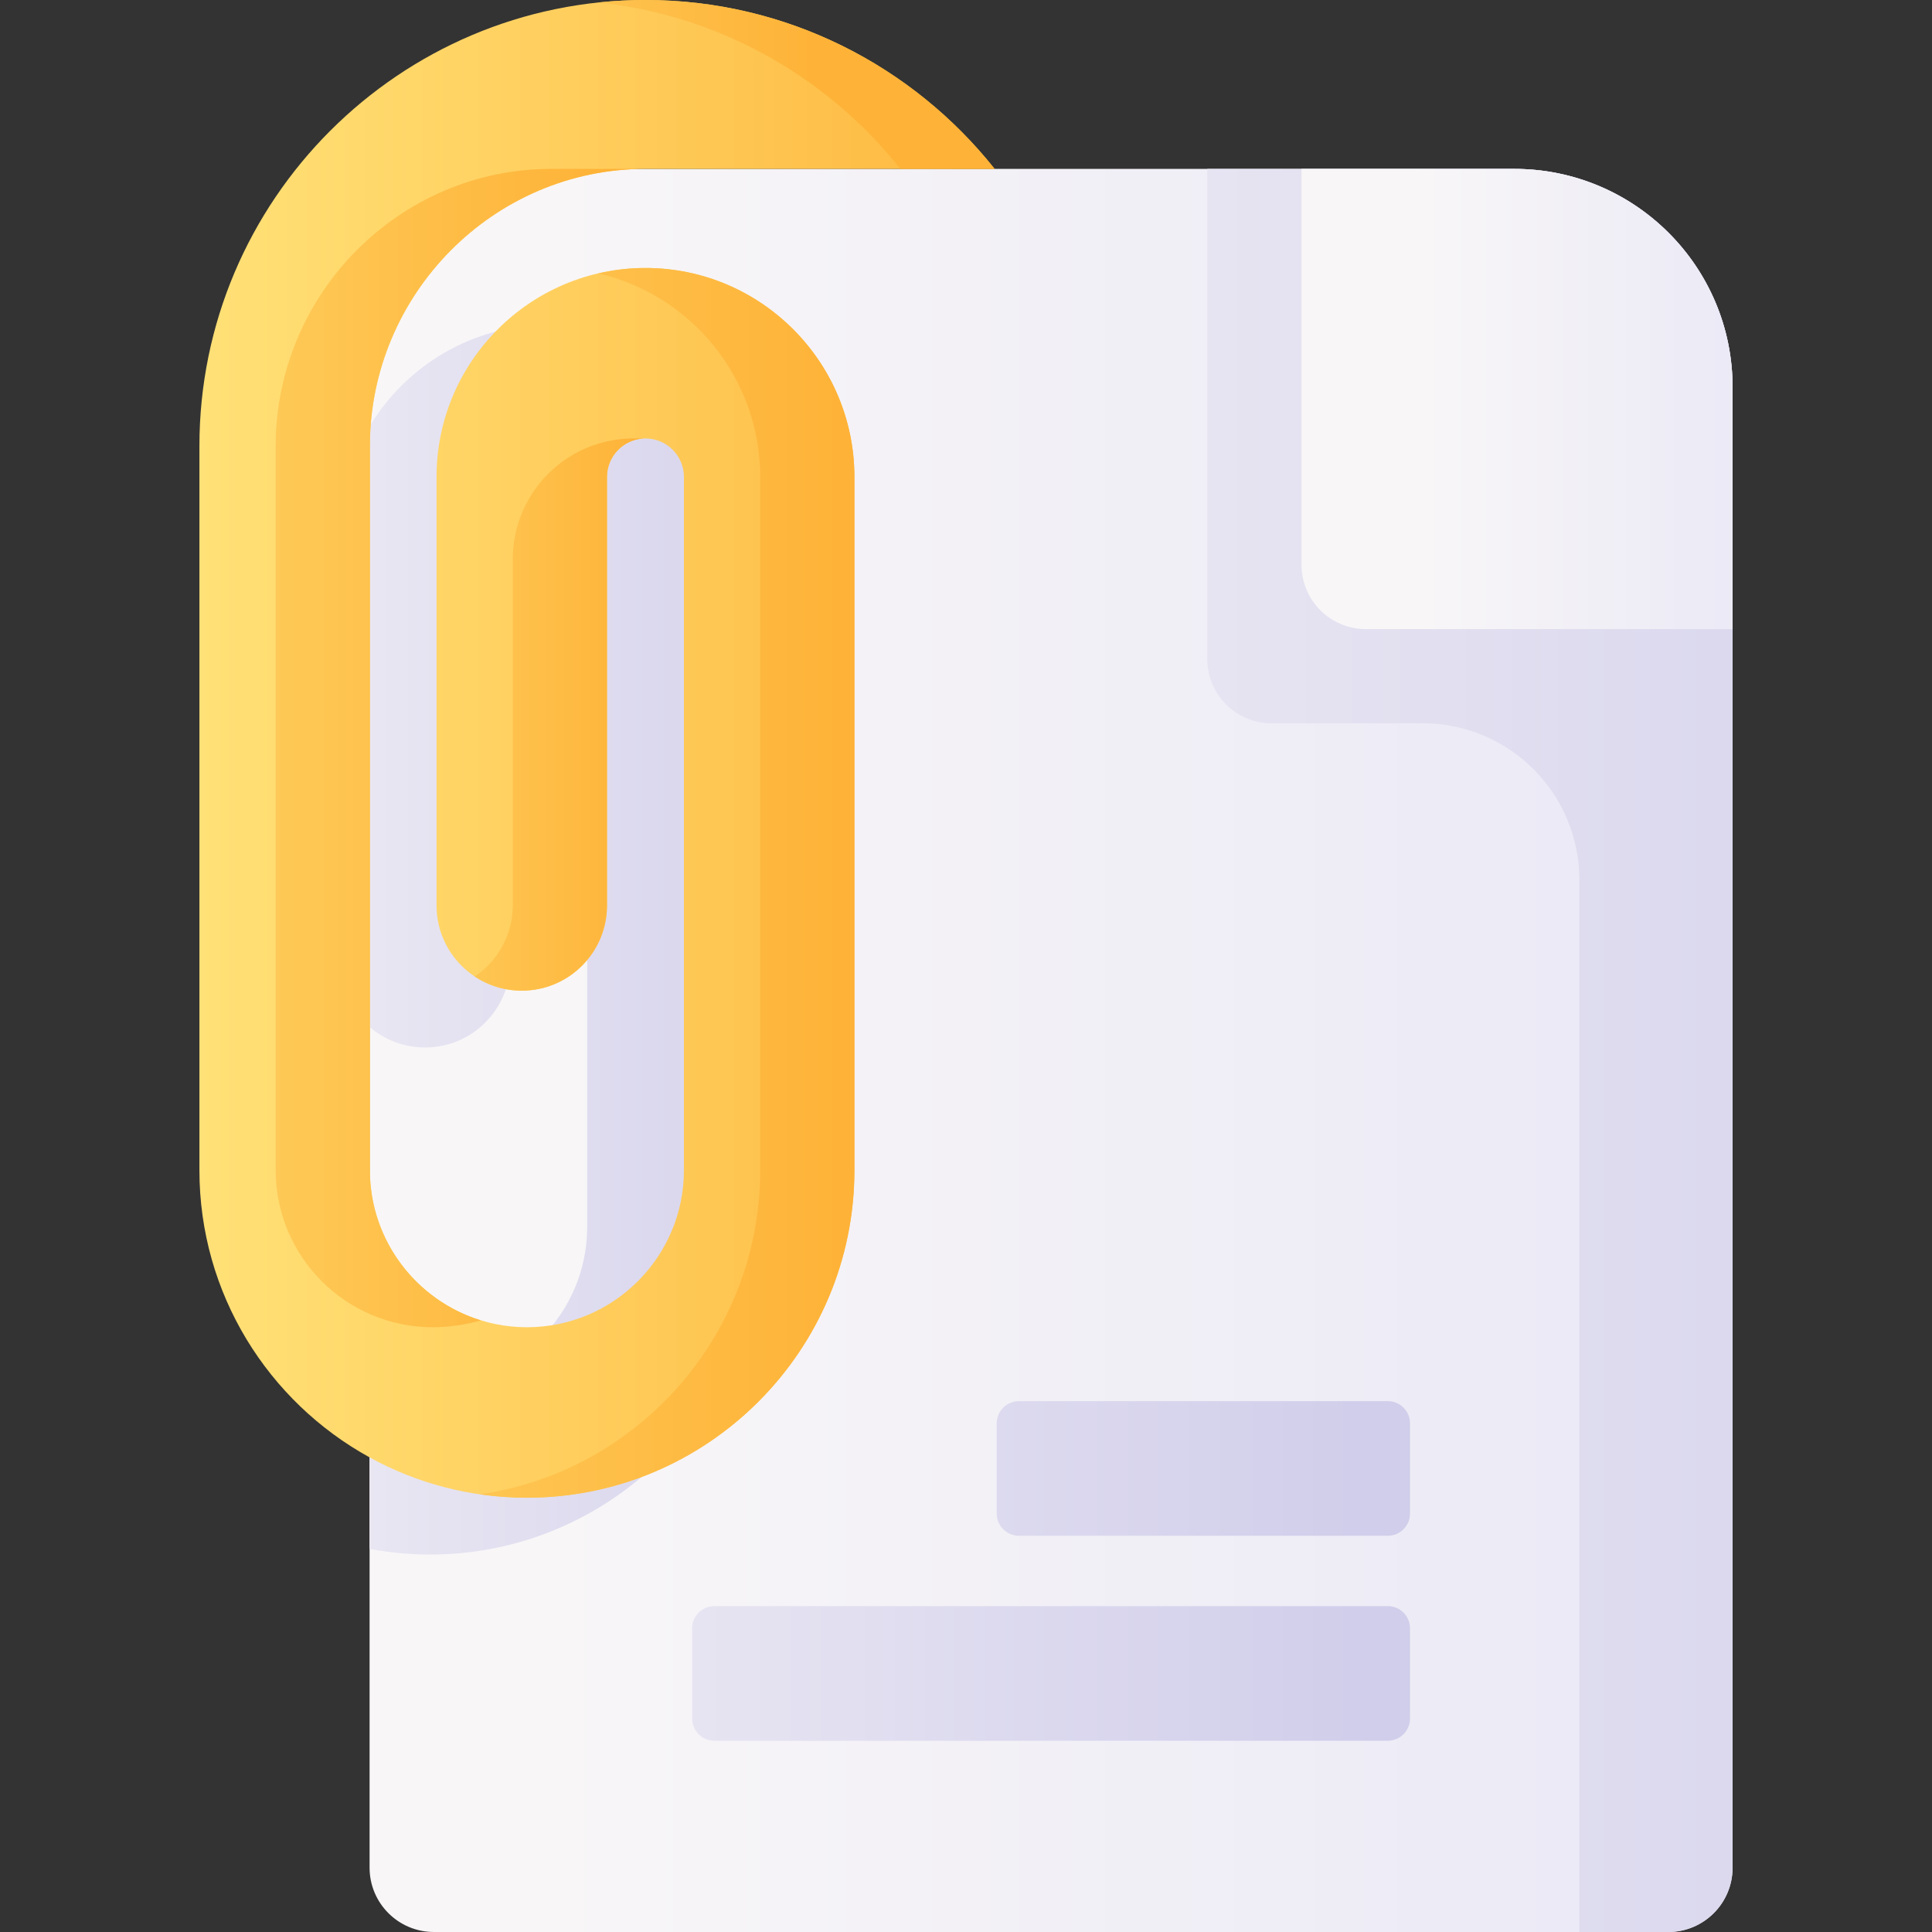
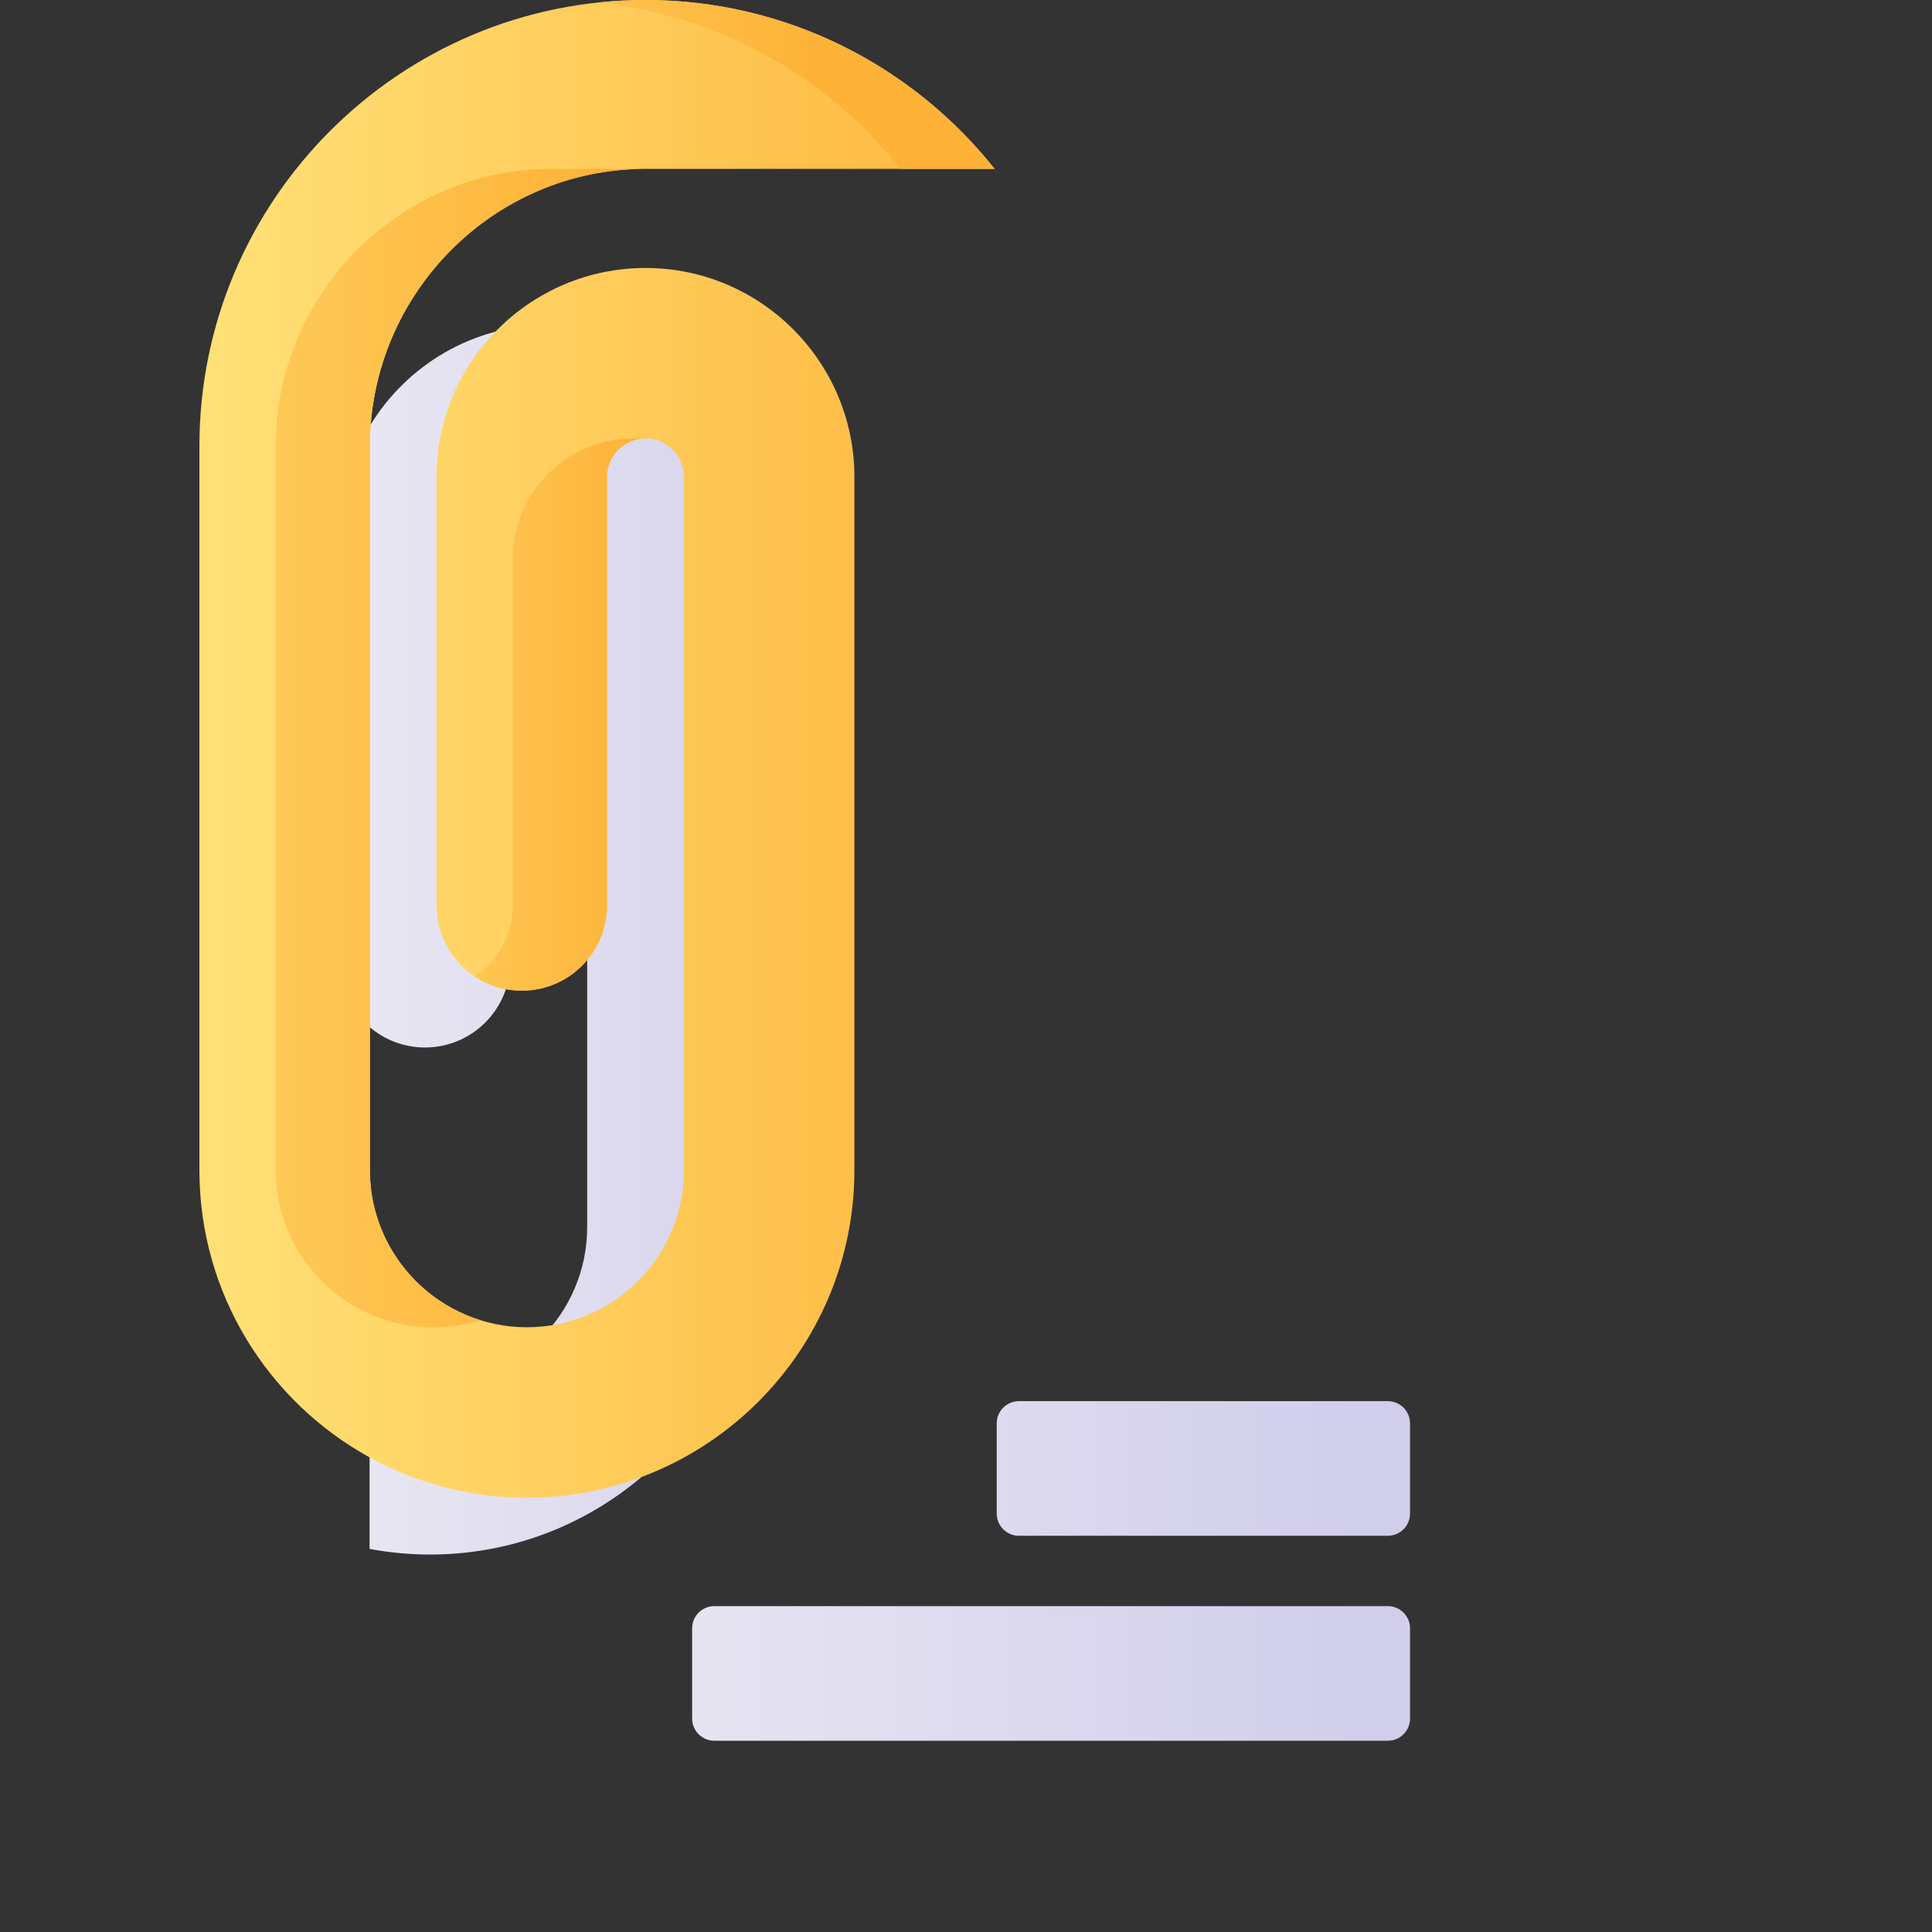
<svg xmlns="http://www.w3.org/2000/svg" xmlns:xlink="http://www.w3.org/1999/xlink" id="Capa_1" height="512" viewBox="0 0 510 510" width="512">
  <rect x="0" y="0" width="510" height="510" fill="#333333" stroke="none" />
  <linearGradient id="lg1">
    <stop offset="0" stop-color="#f8f6f7" />
    <stop offset=".179" stop-color="#f8f6f7" />
    <stop offset="1" stop-color="#e7e6f5" />
  </linearGradient>
  <linearGradient id="SVGID_1_" gradientUnits="userSpaceOnUse" x1="64.084" x2="508.133" xlink:href="#lg1" y1="277.292" y2="277.292" />
  <linearGradient id="lg2">
    <stop offset="0" stop-color="#f8f6f7" />
    <stop offset="1" stop-color="#d1ceeb" />
  </linearGradient>
  <linearGradient id="SVGID_2_" gradientUnits="userSpaceOnUse" x1="9" x2="234.391" xlink:href="#lg2" y1="248.05" y2="248.05" />
  <linearGradient id="SVGID_3_" gradientUnits="userSpaceOnUse" x1="102.458" x2="586.878" xlink:href="#lg2" y1="277.292" y2="277.292" />
  <linearGradient id="SVGID_4_" gradientUnits="userSpaceOnUse" x1="352.073" x2="482.989" xlink:href="#lg1" y1="105.326" y2="105.326" />
  <linearGradient id="lg3">
    <stop offset="0" stop-color="#ffe177" />
    <stop offset="1" stop-color="#feb237" />
  </linearGradient>
  <linearGradient id="SVGID_5_" gradientUnits="userSpaceOnUse" x1="52.64" x2="294.002" xlink:href="#lg3" y1="197.68" y2="197.68" />
  <linearGradient id="SVGID_6_" gradientUnits="userSpaceOnUse" x1="43" x2="358.43" xlink:href="#lg2" y1="441.743" y2="441.743" />
  <linearGradient id="SVGID_7_" gradientUnits="userSpaceOnUse" x1="43" x2="358.43" xlink:href="#lg2" y1="387.636" y2="387.636" />
  <linearGradient id="SVGID_8_" gradientUnits="userSpaceOnUse" x1="51.333" x2="216.776" xlink:href="#lg3" y1="22.29" y2="22.29" />
  <linearGradient id="SVGID_9_" gradientUnits="userSpaceOnUse" x1="-10" x2="225.125" xlink:href="#lg3" y1="233.05" y2="233.05" />
  <linearGradient id="SVGID_10_" gradientUnits="userSpaceOnUse" x1="-21.333" x2="161.335" xlink:href="#lg3" y1="197.47" y2="197.47" />
  <linearGradient id="SVGID_11_" gradientUnits="userSpaceOnUse" x1="64" x2="170.338" xlink:href="#lg3" y1="188.625" y2="188.625" />
  <g>
    <g>
-       <path d="m457.36 102.215v390.805c0 9.38-7.6 16.98-16.98 16.98h-325.84c-9.38 0-16.98-7.6-16.98-16.98v-431.455c0-9.38 7.6-16.98 16.98-16.98h285.19c31.83 0 57.63 25.8 57.63 57.63z" fill="url(#SVGID_1_)" />
      <path d="m144.84 85.74c-20.046 0-37.624 10.758-47.28 26.8v158.556c3.934 3.372 9.041 5.414 14.63 5.414 12.43 0 22.5-10.08 22.5-22.5v-113.11c0-5.6 4.56-10.16 10.15-10.16 5.6 0 10.16 4.56 10.16 10.16v183.01c0 22.85-18.59 41.45-41.45 41.45-5.665 0-11.067-1.145-15.99-3.212v46.723c5.184.974 10.528 1.489 15.99 1.489 47.67 0 86.45-38.78 86.45-86.45v-183.01c0-30.41-24.74-55.16-55.16-55.16z" fill="url(#SVGID_2_)" />
-       <path d="m457.36 102.215v390.805c0 9.38-7.6 16.98-16.98 16.98h-23.46v-277.715c0-22.84-18.51-41.35-41.35-41.35h-39.89c-9.38 0-16.98-7.6-16.98-16.98v-129.37h81.03c31.83 0 57.63 25.8 57.63 57.63z" fill="url(#SVGID_3_)" />
-       <path d="m399.729 44.585h-56.166v104.505c0 9.376 7.6 16.976 16.976 16.976h96.817v-63.854c.001-31.826-25.8-57.627-57.627-57.627z" fill="url(#SVGID_4_)" />
    </g>
    <path d="m225.54 125.9v183.01c0 47.67-38.78 86.45-86.45 86.45-15.04 0-29.2-3.86-41.53-10.65-26.75-14.71-44.92-43.17-44.92-75.8v-191.16c0-64.93 52.82-117.75 117.74-117.75 37.3 0 70.6 17.43 92.18 44.58h-92.17c-40.12 0-72.75 33.05-72.75 73.17v191.16c0 22.85 18.59 41.45 41.45 41.45s41.45-18.6 41.45-41.45v-183.01c0-5.6-4.56-10.16-10.16-10.16-5.59 0-10.15 4.56-10.15 10.16v113.11c0 12.42-10.07 22.5-22.5 22.5s-22.5-10.08-22.5-22.5v-113.11c0-30.41 24.74-55.16 55.15-55.16 30.42 0 55.16 24.75 55.16 55.16z" fill="url(#SVGID_5_)" />
    <g>
      <path d="m366.349 423.975h-177.778c-3.239 0-5.865 2.626-5.865 5.865v23.806c0 3.239 2.626 5.865 5.865 5.865h177.778c3.239 0 5.865-2.626 5.865-5.865v-23.806c0-3.239-2.626-5.865-5.865-5.865z" fill="url(#SVGID_6_)" />
      <path d="m366.349 369.868h-97.377c-3.239 0-5.865 2.626-5.865 5.865v23.806c0 3.239 2.626 5.865 5.865 5.865h97.377c3.239 0 5.865-2.626 5.865-5.865v-23.806c0-3.239-2.626-5.865-5.865-5.865z" fill="url(#SVGID_7_)" />
    </g>
-     <path d="m170.38 0c-4.21 0-8.368.227-12.465.66 32.228 3.388 60.624 19.818 79.781 43.92h24.864c-21.58-27.15-54.88-44.58-92.18-44.58z" fill="url(#SVGID_8_)" />
-     <path d="m170.38 70.74c-4.275 0-8.432.505-12.43 1.431 24.447 5.656 42.726 27.594 42.726 53.729v183.01c0 43.443-32.209 79.497-74.001 85.55 4.056.586 8.199.9 12.415.9 47.67 0 86.45-38.78 86.45-86.45v-183.01c0-30.41-24.74-55.16-55.16-55.16z" fill="url(#SVGID_9_)" />
+     <path d="m170.38 0c-4.21 0-8.368.227-12.465.66 32.228 3.388 60.624 19.818 79.781 43.92h24.864c-21.58-27.15-54.88-44.58-92.18-44.58" fill="url(#SVGID_8_)" />
    <path d="m97.64 308.91v-191.16c0-40.12 32.63-73.17 72.75-73.17h-24.873c-40.12 0-72.75 33.05-72.75 73.17v191.16c0 22.85 18.59 41.45 41.45 41.45 4.206 0 8.527-.634 12.779-1.805-16.976-5.189-29.356-21-29.356-39.645z" fill="url(#SVGID_10_)" />
    <path d="m167.227 115.74c-17.6 0-31.867 14.267-31.867 31.867v91.403c0 7.82-4 14.72-10.07 18.75 3.57 2.37 7.84 3.75 12.44 3.75 12.43 0 22.5-10.08 22.5-22.5v-113.11c0-5.35 4.16-9.74 9.41-10.12v-.04z" fill="url(#SVGID_11_)" />
  </g>
</svg>